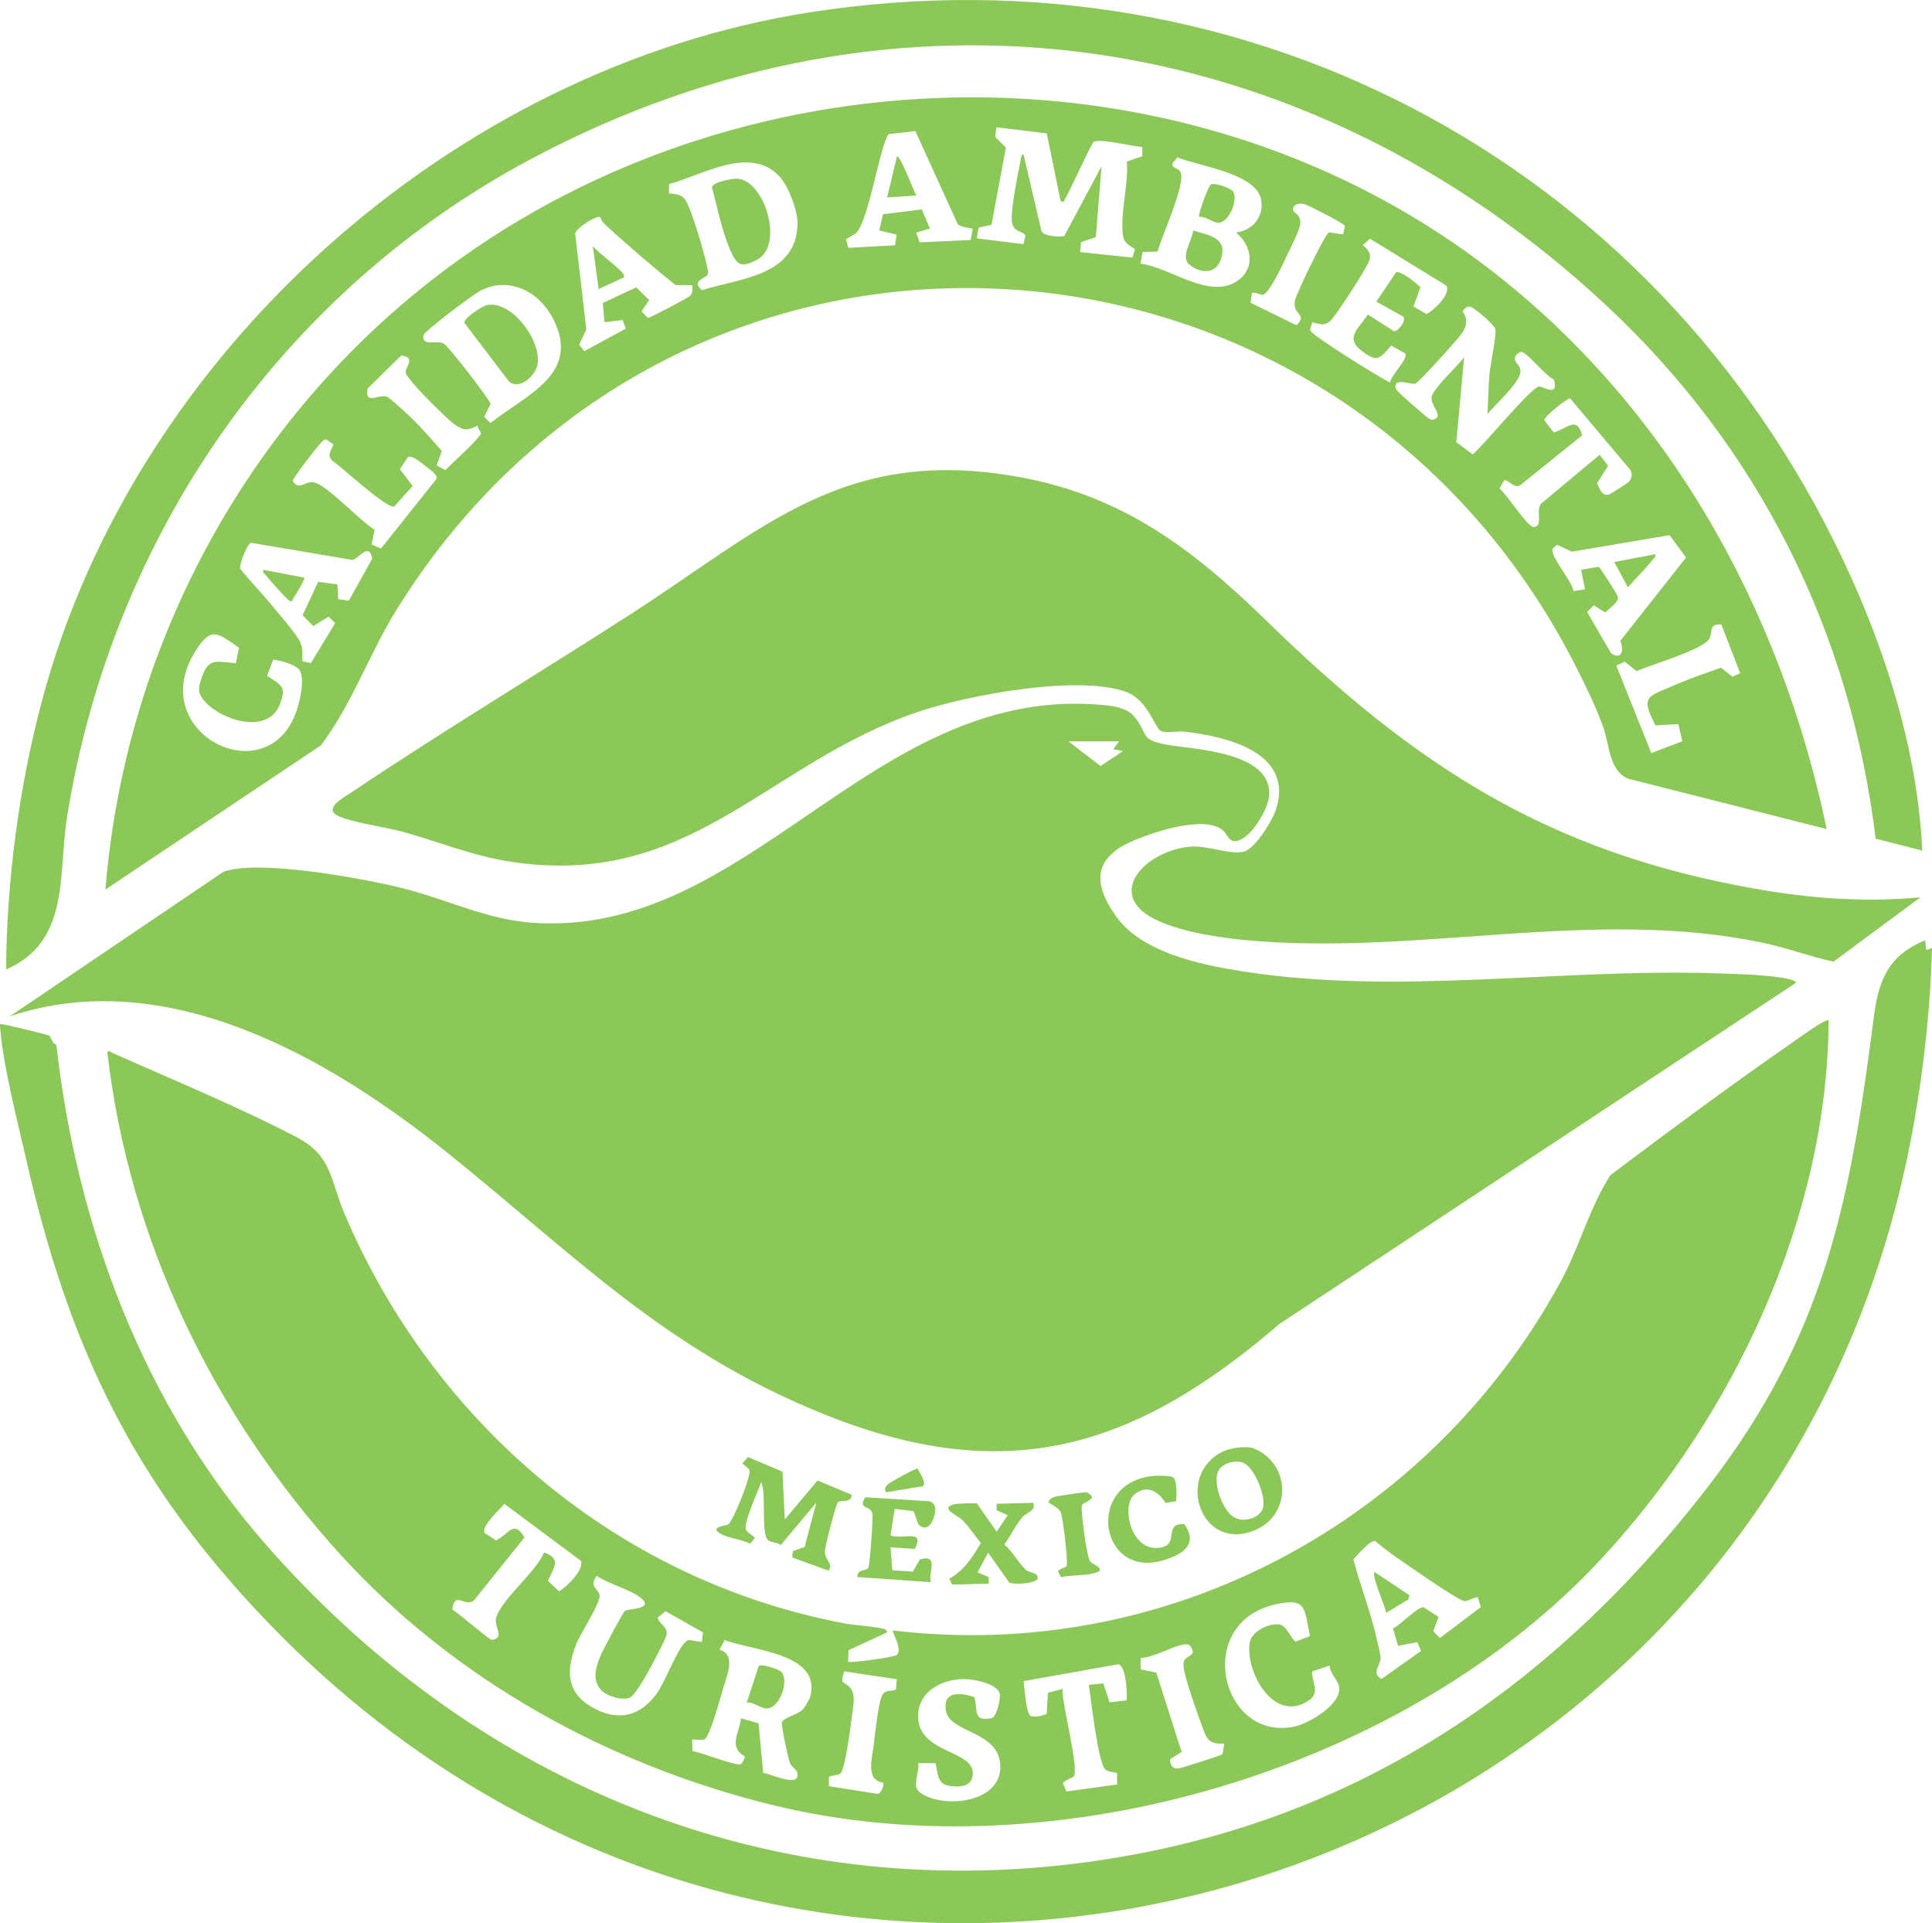
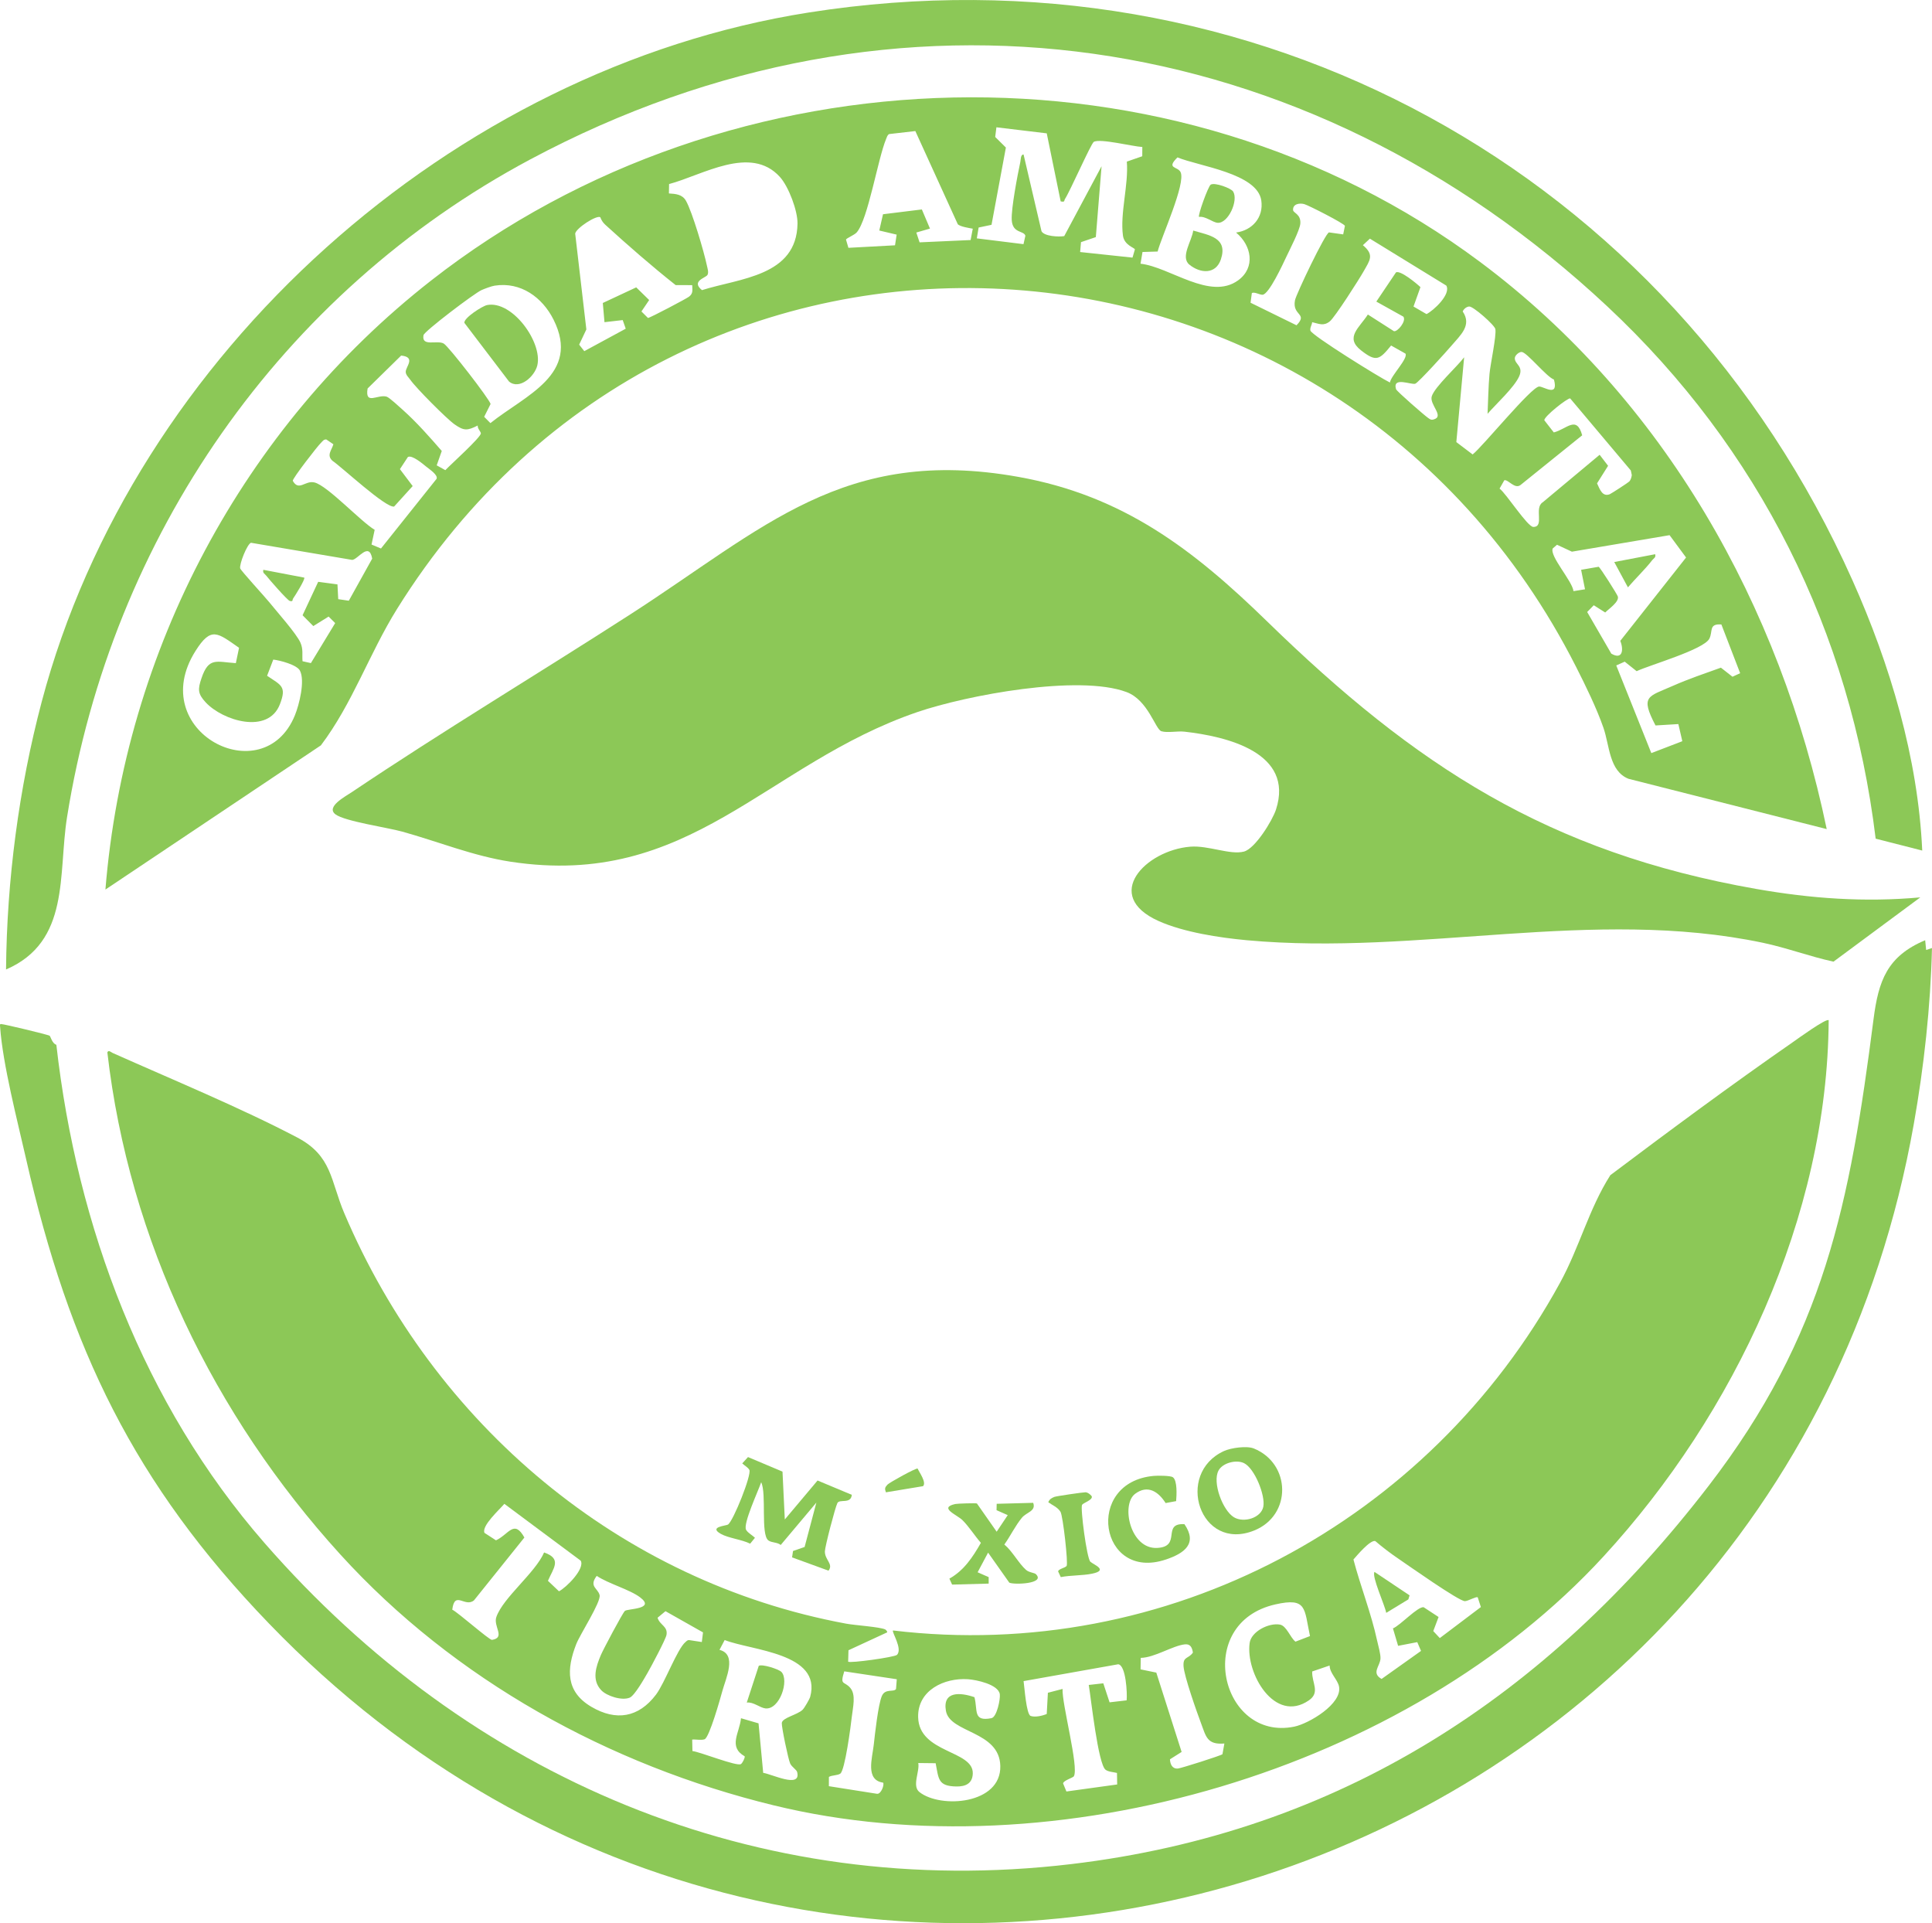
<svg xmlns="http://www.w3.org/2000/svg" id="Capa_1" data-name="Capa 1" viewBox="0 0 991.08 986.44">
  <defs>
    <style>
      .cls-1 {
        fill: #8cc857;
      }
    </style>
  </defs>
  <g>
    <path class="cls-1" d="M406.3,798.79l18.71,6.82c2.67-3.44-1.93-5.49-1.86-9.9.04-2.47,5.27-22.49,6.41-24.77,1.12-2.25,6.94.69,7.4-4.23l-17.56-7.35-16.81,19.99-1.18-24.55-17.7-7.46-2.95,3.25c1.12,1.08,2.88,1.99,3.64,3.31,1.33,2.28-8.2,26.22-10.96,28.06-1,.66-10.07,1.14-3.69,4.76,3.87,2.2,10.79,2.9,15.07,5.04l2.46-3.02c-1.37-1.35-3.55-2.42-4.53-4.05-1.78-2.94,6.32-20.17,7.72-24.44,2.87,5.81-.38,26.83,3.69,29.84,1.7,1.26,4.59.87,6.34,2.33l18.28-21.73-6.03,22.77-5.94,2.05-.49,3.28Z" />
    <path class="cls-1" d="M531.43,807.42c-.78-.78-3.51-.81-5.09-2.21-3.84-3.39-6.97-9.59-11.13-13.01,3.11-4.37,5.58-9.56,8.98-13.71,2.38-2.91,7.4-3.36,5.82-7.68l-18.73.5-.07,3.27,5.74,2.54-5.68,8.5-10.12-14.47c-.48-.28-10.03.02-11.13.27-8.68,1.95.85,5.46,3.72,8.29,3.28,3.24,6.34,8.09,9.44,11.63-4.19,7.33-8.64,14.13-16.16,18.35l1.39,3.06,18.76-.51v-3.32s-5.67-2.49-5.67-2.49l5.37-10.08,10.88,15.4c2.28,1.17,18.67.63,13.68-4.31Z" />
-     <path class="cls-1" d="M439.76,808.87l37.68,2.64c-1.16-5.67,4.28-14.38-5.56-11.68l-3.57,6.25-10.57-.69-.93-11.78,12.44.86c5.7-10.69-6.91-4.43-12.46-7.01l2.19-13.54,9.69,1.18,2.41,6.7c5.79,5.81,9.29-5.01,8.63-8.73-.22-1.26-1.6-2.87-3.01-3.05l-32.84-2.06c-3.98,6.51,2.41,3.81,3.65,8.24.5,1.78-1.31,26.57-2.03,27.86-1.19,2.13-5.61.26-5.73,4.8Z" />
    <path class="cls-1" d="M598.05,799.9c9.52-3.21,16.42-8.16,9.54-18.14-11.89-.66-1.16,11.55-14,12.19-13.81.69-18.68-22.19-11.3-27.75,6.42-4.83,11.95-1.14,15.65,4.73l5.39-.99c.24-2.89.72-10.63-1.71-12.27-1.26-.85-7.75-.85-9.67-.68-35.99,3.13-27.92,54.35,6.09,42.9Z" />
    <path class="cls-1" d="M544.15,808.92c5.03-1.01,11.1-.74,16.04-1.76,8.74-1.79.74-4.64-.85-6.13-1.85-1.74-5.22-27.59-4.26-29.19.6-1,5.16-2.33,5.03-4.14-.04-.56-1.92-2.27-3.25-2.3-1.2-.03-15.13,2-15.98,2.37-1.52.66-2.42,1.08-3.13,2.74,2.12,1.55,4.8,2.54,6.26,4.9,1.27,2.05,4.04,26.67,3.14,27.78-.87,1.07-3.83,1.38-4.38,2.74l1.39,2.98Z" />
    <path class="cls-1" d="M473.51,762.27c1.88-1.95-1.94-7.07-2.78-9.03-.76-.43-14.5,7.16-15.48,8.24-1.38,1.52-1.47,2-.8,3.94l19.06-3.15Z" />
    <path class="cls-1" d="M643.39,785c19.39-7.8,18.91-34.3-.19-42.06-3.65-1.48-11.73-.33-15.3,1.3-25.38,11.56-12.36,51.96,15.49,40.76ZM625.06,754.27c2.15-4,9.17-5.75,13.11-3.81,5.45,2.69,11,16.54,9.89,22.32-1.12,5.8-10.04,8.47-15.08,5.43-5.78-3.49-11.17-17.87-7.91-23.94Z" />
  </g>
  <path class="cls-1" d="M985.08,460.27l-44.53,32.97c-12.23-2.65-24-7.11-36.26-9.69-87.18-18.32-176.38,6.81-264.7-1.3-14.01-1.29-32.37-4.09-45.18-9.82-29.39-13.15-6.58-36.35,16.19-38.16,9.29-.74,20.43,4.37,27.52,2.51,5.78-1.52,14.63-15.97,16.44-21.55,9.52-29.35-25.52-37.55-46.99-39.96-3.57-.4-8.68.73-11.79-.21s-6.79-15.96-17.9-20.1c-24.56-9.15-82.02,1.62-107.31,10.27-78.05,26.72-116.58,90.86-208.71,76.74-19.12-2.93-37.06-10.3-55.56-15.44-7.57-2.1-29.36-5.24-34.17-8.82-5.15-3.82,4.95-9.14,8.44-11.48,46.74-31.39,95.46-60.63,142.84-91.16,68.4-44.09,109.49-86.45,198.87-70.5,53.99,9.63,89.98,37.38,127.79,74.21,76.02,74.04,144.07,118.41,250.84,137.16,28.19,4.95,55.56,6.91,84.18,4.33Z" />
  <path class="cls-1" d="M988.09,487.26l2.98-1c-.73,30.03-4.08,60.6-9.31,90.18-70.69,400.05-560.6,549.88-843.73,256.33-69.19-71.74-102.6-141.3-124.65-238.33-4.42-19.47-11.97-48.51-13.32-67.69-.05-.65-.29-1.63.53-1.51,1.6.05,23.65,5.35,24.83,5.98.54.29,1.29,4,3.49,4.66,10.55,93.33,44.74,184.33,106.65,255.38,104.98,120.49,252.81,183.99,413.89,164.86,137.66-16.34,243.84-85.91,327.02-193.98,59.46-77.26,72.45-144.78,84.62-239.38,2.53-19.69,6.98-32.31,26.49-40.51l.5,4.99Z" />
  <path class="cls-1" d="M986.07,436.26l-23.89-6.1c-12.9-106.12-59.79-200.16-137.58-272.93C670.2,12.8,460.49-18.85,272.06,81.74,143.92,150.14,57.35,275.38,34.4,419.07c-4.69,29.37,1.8,63.84-31.3,78.19.4-45.81,6.55-92.93,18.27-137.22C68.67,181.35,232.12,35.2,414.75,6.43c228.58-36.02,441.92,81.86,535.51,291.16,19.33,43.23,33.65,91.13,35.81,138.68Z" />
  <path class="cls-1" d="M400.83,857.51c4.14,4.34-.82,19.47-8.14,18.75-2.82-.28-6.21-3.44-9.61-3l6.15-18.84c1.7-1.06,10.28,1.72,11.59,3.1Z" />
-   <path class="cls-1" d="M723.08,818.28l-.62,2.06-11.36,6.91c-.54-3.58-7.59-18.8-6-21l17.98,12.02Z" />
+   <path class="cls-1" d="M723.08,818.28l-.62,2.06-11.36,6.91c-.54-3.58-7.59-18.8-6-21l17.98,12.02" />
  <path class="cls-1" d="M612.09,118.26c8.19,2.43,17.9,3.62,14.21,14.74-2.62,7.9-10.61,7.28-16.18,2.73-4.78-3.9,1.38-12.3,1.97-17.47Z" />
  <path class="cls-1" d="M615.08,111.25c-.7-.79,4.7-15.74,5.99-16.54,2.07-1.29,10.5,1.85,11.52,3.54,2.79,4.62-2.52,16.34-7.91,16.03-2.61-.15-6.3-3.55-9.6-3.02Z" />
-   <path class="cls-1" d="M377.76,91.64c14.33.13,24.73,34.04,10.7,41.5-8.49,4.51-10.45,2.8-13.86-4.89-4.2-9.49-6.74-22.33-9.42-32.31.8-2.57,10.01-4.32,12.57-4.29Z" />
  <path class="cls-1" d="M249.83,156.47c12.96-2.53,28.54,19.11,25.82,30.87-1.3,5.63-9.1,12.81-14.51,8.37l-22.93-30.12c-.38-2.48,9.23-8.64,11.61-9.11Z" />
  <path class="cls-1" d="M156.08,296.27c.59.82-4.76,9.37-5.73,10.73-.5.7.2,1.7-1.73,1.23-1.39-.56-10.49-10.97-12.04-12.97-.78-1-1.93-1.28-1.49-3l20.99,4.01Z" />
  <path class="cls-1" d="M849.08,284.27c.45,1.73-.71,2-1.49,3-3.51,4.56-8.67,9.51-12.49,13.99l-7.02-12.99,20.99-4.01Z" />
-   <path class="cls-1" d="M470.08,100.25l-14.99,1.01,5.01-20.99c1.56-1.22,8.87,18.46,9.99,19.99Z" />
-   <path class="cls-1" d="M320.08,142.25l-12.99,6.01-3-22c4.03,4.45,10.67,8.81,14.52,12.97.91.98,1.83,1.41,1.47,3.02Z" />
  <path class="cls-1" d="M938.08,523.27c-.62,100.77-48.21,201.8-115.48,275.01-100.66,109.54-281.25,162.91-425.72,127.69-84.47-20.59-163.84-64.39-222.31-128.69-64.84-71.32-108.38-161.01-119.5-257.5.6-1.44,1.9-.08,2.71.29,30.18,13.47,65.82,28.2,94.66,43.34,17.99,9.45,17.06,22.12,24.16,38.84,45.94,108.18,141.21,188.98,257.46,210.54,4.45.83,17.24,1.65,20.04,2.96.4.19,1.22,1.18.98,1.51l-19.83,9.17-.17,5.85c.89.91,23.82-2.29,25.03-3.48,3.1-3.05-2.82-11.8-2.02-12.52,140.51,16.81,274.98-55.51,342.17-178.33,10.03-18.33,14.79-37.88,25.81-55.19,30.71-23.1,62.03-46.29,93.71-68.29,2.24-1.56,17.14-12.39,18.31-11.18ZM297.86,800.46l-39.14-29.13c-2.38,2.87-11.83,11.31-10.18,14.9l5.89,3.82c6.62-3.09,9.26-10.93,14.57-1.44l-25.85,32.22c-4.66,3.88-9.88-5.3-11.15,4.78,3.01,1.46,19.07,15.69,20.38,15.49,7.13-1.14.51-6.9,2.25-11.78,3.55-9.99,19.94-22.57,24.48-33.05,9.34,3.26,4.77,8.03,1.97,14.54l5.66,5.37c3.74-1.86,13.49-11.64,11.14-15.72ZM758.03,819.28c-.73-.55-4.88,1.91-6.56,1.97-2.97.1-29.27-18.48-34.11-21.77-4.11-2.78-8.13-5.86-11.91-9.08-2.7-.53-9.26,7.32-11.16,9.48,3.59,13.67,9.18,27.78,12.13,41.54.56,2.62,1.87,6.9,1.74,9.32-.2,3.83-4.86,7.37.57,10.41l20.23-14.38-1.93-4.5-9.83,1.89-2.65-8.94c3.59-1.37,12.93-11.52,15.8-10.83l7.61,4.99-2.72,7.22,3.35,3.59,21.07-15.91-1.62-5.01ZM308.42,866.92c-5.04-5.31-2.63-12.23-.2-18.01,1.16-2.76,11.13-21.57,12.34-22.66,1.37-1.22,15.83-.78,7.9-6.88-5.32-4.09-16.35-7.05-22.35-11.09-4.18,5.51.66,6.33,1.48,9.87.8,3.47-10.05,20.13-11.99,25.13-5.05,12.95-5.42,24.42,7.79,32.17,12.66,7.43,24.21,5.52,33.12-6.26,4.49-5.93,10.83-23.3,15.08-26.93.61-.52,1.05-1.12,1.98-1.04l6.45.99.61-4.94-19.25-10.88-4.06,3.36c1.15,3.84,5.32,4.33,4.59,8.76-.38,2.27-7.95,16.45-9.67,19.42-1.64,2.84-6.64,11.72-9.19,12.8-3.96,1.69-11.76-.78-14.64-3.82ZM672,839.15c-3.04-14.14-1.42-19.93-17.77-16.24-42.24,9.54-27.99,70.41,9.7,62.7,7.43-1.52,24.72-11.67,22.96-20.6-.7-3.54-4.79-6.83-4.82-10.75l-8.94,3.05c-.24,5.86,4.26,10.7-1.69,14.81-17.56,12.12-32.53-13.9-30.4-29.41.81-5.9,9.83-10.45,15.51-9.45,3.43.6,5.26,6.61,7.99,8.76l7.47-2.87ZM411.75,876.92c.93-.94,3.53-5.37,3.87-6.63,6.05-22.49-30.19-23.69-43.88-29.1l-2.65,5.04c9.16,2.3,3.24,14.6,1.49,21.02-1.06,3.89-6.72,24.02-9.15,24.84-1.84.62-4.37-.03-6.35.15l.13,5.88c4.07.48,22.75,8.02,24.87,6.69.75-.47,2.13-3.11,1.94-3.98-8.64-4.92-2.63-12.01-1.9-19.54l9,2.63,2.39,25.4c4.14.5,19.53,8.21,17.43-.36-.33-1.36-2.71-2.53-3.6-4.46-1-2.16-4.44-18.67-4.29-20.76.2-2.72,8.07-4.19,10.7-6.82ZM628.09,894.26c-8.98.74-9.41-3.6-12.02-10.49-2.17-5.74-8.61-24.01-8.94-29.16s2.5-3.64,4.81-6.99c-.41-2.58-1.29-4.52-4.1-4.22-6.31.67-15.53,6.81-22.66,6.94l-.09,5.89,8.07,1.66,12.99,40.69-5.98,3.78c.12,2.66,1.28,5.03,4.15,4.72,1.74-.19,21.86-6.56,22.78-7.33l.99-5.51ZM577.94,872.12c.38-3.39-.32-18.02-4.32-18.5l-48.54,8.64c.48,3.2,1.38,17.09,3.64,17.87s5.95-.05,8.23-1.01l.6-10.89,7.53-1.96c-.44,7.57,8.47,40.17,5.79,44.8-.45.77-5.29,2.11-5.53,3.65l1.71,4.15,26.04-3.6-.1-5.91c-1.81-.47-4.35-.51-5.86-1.64-3.85-2.89-7.48-36.79-8.62-43.49l7.46-.85,3.22,9.76,8.74-1.02ZM460.04,861.3l-26.95-4.05c-2.34,7.45-.1,4.81,3.05,8.44,3.1,3.57,1.35,10.01.81,14.94-.49,4.48-3.5,27.49-5.91,29.09-1.49.99-4.18.72-5.83,1.67l-.02,4.76,24.63,3.89c2.14.4,3.95-4.66,3.19-5.71-9.21-1.33-5.55-12.53-4.79-19.44.61-5.6,2.25-20.37,4.11-24.89,1.71-4.16,6.08-1.9,7.31-3.68l.39-5.03ZM499.87,870.48c1.79,6.76-.91,12.68,8.72,10.79,2.8-.55,4.65-9.93,4.29-12.3-.75-5.03-12.05-7.39-16.32-7.68-12.11-.83-25.91,5.63-25.57,19.48.45,18.57,28.39,16.84,28.03,28.89-.15,5.11-3.7,6.71-8.4,6.64-9.48-.15-9.07-3.8-10.65-11.93l-8.91-.1c.82,4.34-3.37,11.77.6,14.9,10.9,8.58,41.96,6.3,41.48-13.4-.44-18.12-25.88-16.73-27.9-28.26-1.8-10.3,7.52-9.46,14.61-7.02Z" />
  <path class="cls-1" d="M937.08,425.25l-101.69-25.8c-9.95-3.96-9.68-17.03-12.85-26.15-3.48-10.02-9.11-21.53-13.94-31.06-123.12-243.2-459.04-264.14-604.94-29.89-14.25,22.88-22.83,48.51-39.05,69.95l-110.53,73.96c9.99-122.71,70.42-236.79,167.1-312.39,153.76-120.24,380.91-126.9,538.21-9.42,94.34,70.46,153.82,176.17,177.68,290.81ZM536.95,68.39l-25.81-3.1-.62,4.96,5.48,5.43-7.37,39.63-6.61,1.39-.93,5.56,23.94,2.97.97-4.31c-.76-2.75-6.61-1.07-7-8.13-.32-5.87,3.02-23.24,4.41-29.71.25-1.16.13-3.98,1.67-3.81l9.19,39.32c1.37,2.63,8.75,3,11.66,2.51l19.15-35.83-2.94,36.34-7.61,2.59-.44,5.07,26.86,2.86,1.23-4.2c-.13-.88-5.48-2.12-6.13-7.1-1.54-11.63,2.95-26.02,1.99-37.94l7.92-2.75.03-4.75c-4.73-.2-21.76-4.52-24.9-2.62-1.4.85-12.1,25.15-14.74,29.23-.63.97.11,1.79-2.24,1.29l-7.14-34.87ZM491.33,115.01l-21.78-47.79-13.46,1.55c-.93.58-1.13,1.56-1.52,2.48-4.26,10.23-9.26,41.22-15.07,47.93-1.23,1.43-5.41,3.01-5.51,3.73l1.23,4.2,23.91-1.29.84-5.48-8.91-2.1,1.91-8.35,19.93-2.46,4.16,9.81-7,2.03,1.67,5.03,26.18-1.18,1.11-5.82c-1.98-.36-6.38-1.02-7.72-2.29ZM634.08,119.27c8.33-1.12,14.2-7.77,12.94-16.44-2.03-13.97-32.09-17.56-42.99-22.1-6.02,5.9.06,4.53,1.56,7.51,2.89,5.73-9.87,33.38-11.75,40.77l-7.76.24-1.01,6c15.13,1.72,35.63,19,50.05,8.55,9.09-6.59,6.91-17.96-1.04-24.53ZM362.88,141.06c-.87,1.48-8.53,3.12-2.77,7.75,19.3-6.12,48.56-7.09,49-34.1.11-6.62-4.54-18.97-9.03-23.95-15.04-16.64-39.75-.88-56.85,3.64l-.09,4.81c3.49.24,6.85.44,8.74,3.76,3.25,5.7,9.3,26.3,10.75,33.25.3,1.45,1.04,3.52.26,4.84ZM689.03,120.21l.89-4.36c-.26-1.16-18.57-10.51-20.82-11.15-2.45-.69-6.03-.11-5.77,3.08.12,1.47,4.07,2.07,3.72,6.85-.24,3.37-5.38,13.25-7.13,16.98s-8.99,19.44-12.27,19.58c-1.43.06-4.3-1.68-5.48-.84l-.66,4.92,23.58,11.57c6.08-6.23-2.34-4.79-.79-12.83.61-3.15,15.55-34.44,17.46-34.81l7.26,1.02ZM307.93,111.4c-1.97-1.15-12.4,5.6-12.87,8.41l5.73,49.16-3.69,7.8,2.63,3.34,21.26-11.52-1.55-4.42-9.35,1.08-.86-9.85,17.14-8.01,6.64,6.5-3.96,5.86,3.35,3.34c1.18-.11,19.75-9.9,21.08-10.94,2.19-1.71,1.67-3.37,1.61-5.9l-8.49-.02c-12.23-9.68-24.44-20.33-36.07-30.93-1.24-1.13-2.03-2.36-2.6-3.91ZM741.88,146.45l-39.15-24.04-3.6,3.35c6.06,5.02,3.53,7.81.38,13.42-2.3,4.09-14.72,23.55-17.34,25.65-3.22,2.58-5.52,1.23-9.06.42-.09,1.44-1.25,2.83-.89,4.31.57,2.39,35.59,24.14,40.79,26.64.43-3.37,9.43-12.35,7.97-14.83l-7.37-4.15c-6,7.38-7.67,8.57-15.45,2.46-8.41-6.6-.82-11.58,3.53-18.36l13.35,8.54c1.85.48,6.51-5.17,4.87-7.44l-13.88-7.73,10.09-15c2.31-1.14,10.5,5.64,12.54,7.58l-3.56,9.95,6.67,3.88c3.55-1.74,12.75-10.22,10.13-14.67ZM253.82,146.5c-1.74.27-5.02,1.52-6.74,2.26-3.63,1.56-29.47,21.19-29.83,23.15-1.14,6.17,7.03,2.35,10.39,4.31,2.56,1.48,23.56,28.64,24.02,30.99l-3.29,6.57,3.2,3.24c17.88-14.32,46.5-24.94,32.37-53.11-5.74-11.43-16.84-19.47-30.12-17.4ZM763.09,212.26c.31-6.69.4-13.84,1-20.49.46-5.16,3.58-19.24,3.01-22.95-.31-2.02-11.42-11.82-13.46-11.61-1.42.14-2.73,1.24-3.3,2.54,4.86,7.17-1.24,12.2-5.74,17.52-2.39,2.83-16.71,18.69-18.55,19.52s-11.95-3.89-9.9,2.84c.32,1.05,14.66,13.51,16.39,14.69,1,.68,1.47,1.2,2.85.83,5.83-1.56-2.27-7.62-.91-11.92,1.55-4.87,13.11-15.28,16.6-19.98l-4.01,43.5,8.37,6.34c5.25-4.16,30.16-34.77,34.12-34.84,2.37-.04,10.08,5.71,7.59-3.57-3.84-1.4-13.81-13.94-16.55-14.16-1.25-.1-3.49,1.65-3.53,3.19-.08,3.15,4.57,4.01,2.26,9.27-2.52,5.72-11.92,14.28-16.24,19.26ZM210.51,194.84c-.82-1.19-2.35-2.5-2.38-4.08-.05-2.69,5.4-7.58-2.34-8.39l-17.22,16.89c-1.45,8.82,5.22,2.82,9.78,4.19,1.37.41,6.69,5.37,8.25,6.76,7.02,6.24,13.84,13.98,20.02,21.09l-2.6,7.38,4.43,2.47c2.5-2.69,18.51-17.05,18.22-18.94-.15-.98-1.82-2.48-1.6-3.96-5.37,2.71-7.11,2.76-11.89-.59-4.04-2.83-19.89-18.78-22.67-22.83ZM835.79,246.98c.8-.95,1.11-2.1,1.29-3.31l-.5-2.36-31.12-36.97c-1.37-.24-13.53,9.34-13.24,11.23l4.85,6.22c6.6-1.65,11.71-8.97,14.56,1.48l-31.6,25.47c-2.98,2.35-6.33-2.91-8.34-2.43l-2.44,4.29c3.5,2.63,14.34,19.68,17.34,19.67,5.89-.03.15-9.79,4.85-12.68l29.15-24.33,4.33,5.65-5.66,9c1.43,3.07,2.73,7.04,6.51,5.58.77-.3,9.64-6.07,10.02-6.53ZM209.24,234.4l-4.09,6.23,6.55,8.68-9.52,10.5c-4.2.9-26.78-20.19-31.65-23.48-3.12-2.86-.4-5.4.49-8.46l-3.61-2.45c-1.41-.14-2.01,1-2.85,1.81-1.75,1.68-14.57,18.2-14.37,19.39,3.14,5.57,6.37-.36,11.15.84,6.75,1.7,23.69,20.02,30.86,24.29l-1.61,7.55,4.85,2.03,28.52-35.74c.8-1.97-3.45-4.74-5.38-6.3-1.81-1.46-7.24-6.1-9.32-4.88ZM811.08,292.26l9-1.56c.81.41,9.6,14.26,9.86,15.3.68,2.73-4.59,6.23-6.5,8.15l-5.87-3.71-3.38,3.46,12.38,21.36c5.76,3.36,6.45-1.93,4.61-6.56l33.74-42.75-8.46-11.46-50.1,8.47-7.64-3.55-2.18,1.88c-1.8,3.85,10.05,16.72,10.63,21.91l5.92-.95-2.01-9.99ZM178.94,308.1l11.99-21.57c-1.6-8.94-7.31.47-10.27.65l-51.91-8.79c-1.97.65-6.1,11.05-5.53,13.15.3,1.1,12.78,14.7,14.83,17.25,3.77,4.7,14.15,16.32,16.1,20.9,1.48,3.48.75,5.95,1.04,9.46l4.29.96,12.46-20.52-3.37-3.35-7.85,4.88-5.51-5.55,8.01-17.15,9.89,1.32.39,7.58,5.43.79ZM883.04,320.29c-6.61-.47-4.26,3.46-6.16,7.27-2.79,5.6-30.58,13.52-37.32,16.69l-6.11-4.88-4.34,1.94,17.99,44.96,15.9-6.1-2.03-8.79-11.72.71c-7.98-15.28-3.85-14.67,8.87-20.3,8.01-3.54,16.42-6.38,24.67-9.34l5.94,4.65,3.94-1.81-9.63-24.99ZM120.98,340.14l1.65-7.88c-11.07-7.67-14.28-11.16-22.37,1.67-25.95,41.18,34.77,72.71,51,33,2.23-5.45,5.31-17.74,2.6-22.96-1.56-3-10.31-5.3-13.68-5.65l-3.17,8.29c7.2,4.89,10.16,5.38,6.57,14.63-6.04,15.57-29.26,8.45-38.03-.95-4.15-4.45-4.11-6.73-2.23-12.31,3.71-11.08,7.6-8.51,17.66-7.84Z" />
-   <path class="cls-1" d="M921.08,504.25l-264.72,174.79c-74.96,64.5-140.7,84.22-235.25,45.69-80.35-32.75-126.54-81.21-191.56-133.44-60.88-48.91-144.07-96.9-224.48-70.03l109.45-74.04c17.9-6.91,76.55,3.97,96.55,9.55s40.15,14.9,61.52,16.48c110.79,8.22,173.05-119.61,288.98-111.98,6.8.45,16.08.92,20.51,6.49,7.36,9.26,2.26,11.83,17.62,14.38,14.28,2.37,52.39,3.73,51.41,25.57-.32,7.07-8.9,21.29-15.75,23.36-5.13,1.55-5.19-2.8-8.25-5.34-9.49-7.88-37.18,1.46-47.71,6.36-19,8.85-18.25,22.11-6.74,38.09,13.11,18.2,42.07,24.38,63.21,27.79,80.07,12.92,162.86-1.32,243.76,1.24,10.22.32,23.95.65,33.83,2.17,1.01.15,8.69,1.32,7.62,2.86ZM574.08,380.26h-26l16.51,12.64,11.48-7.66-4.99-.99,2.99-3.99Z" />
</svg>